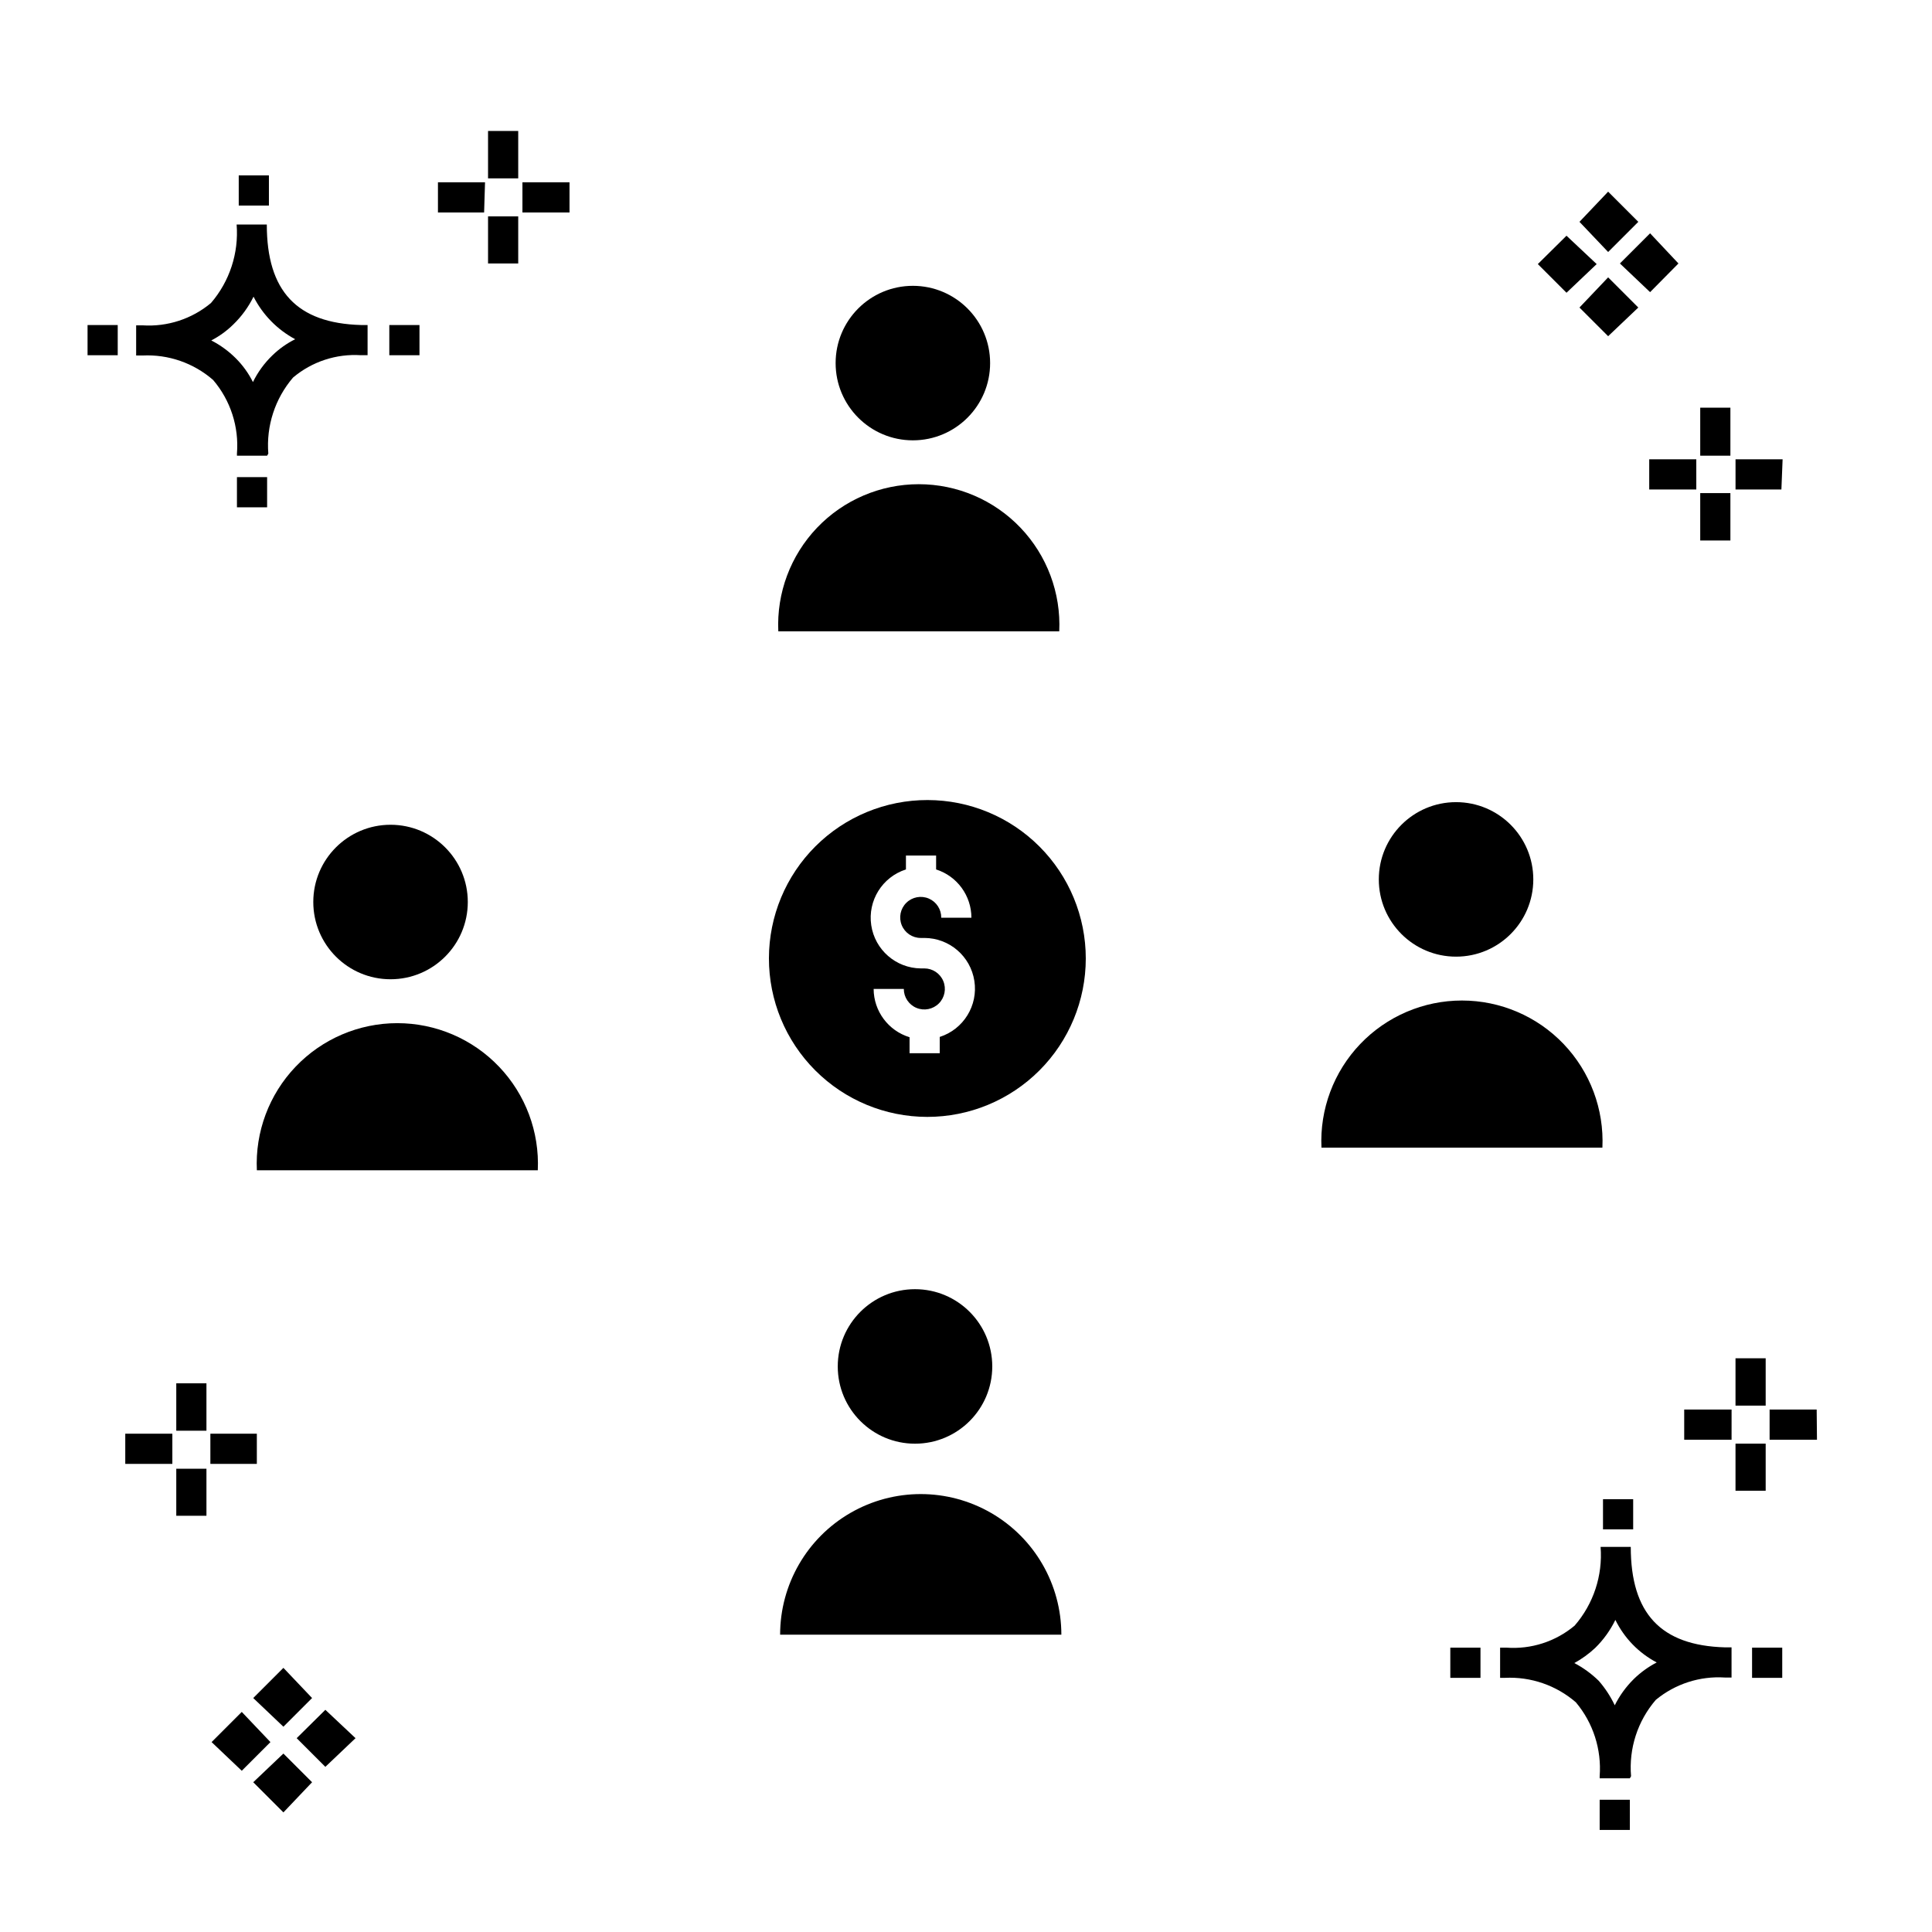
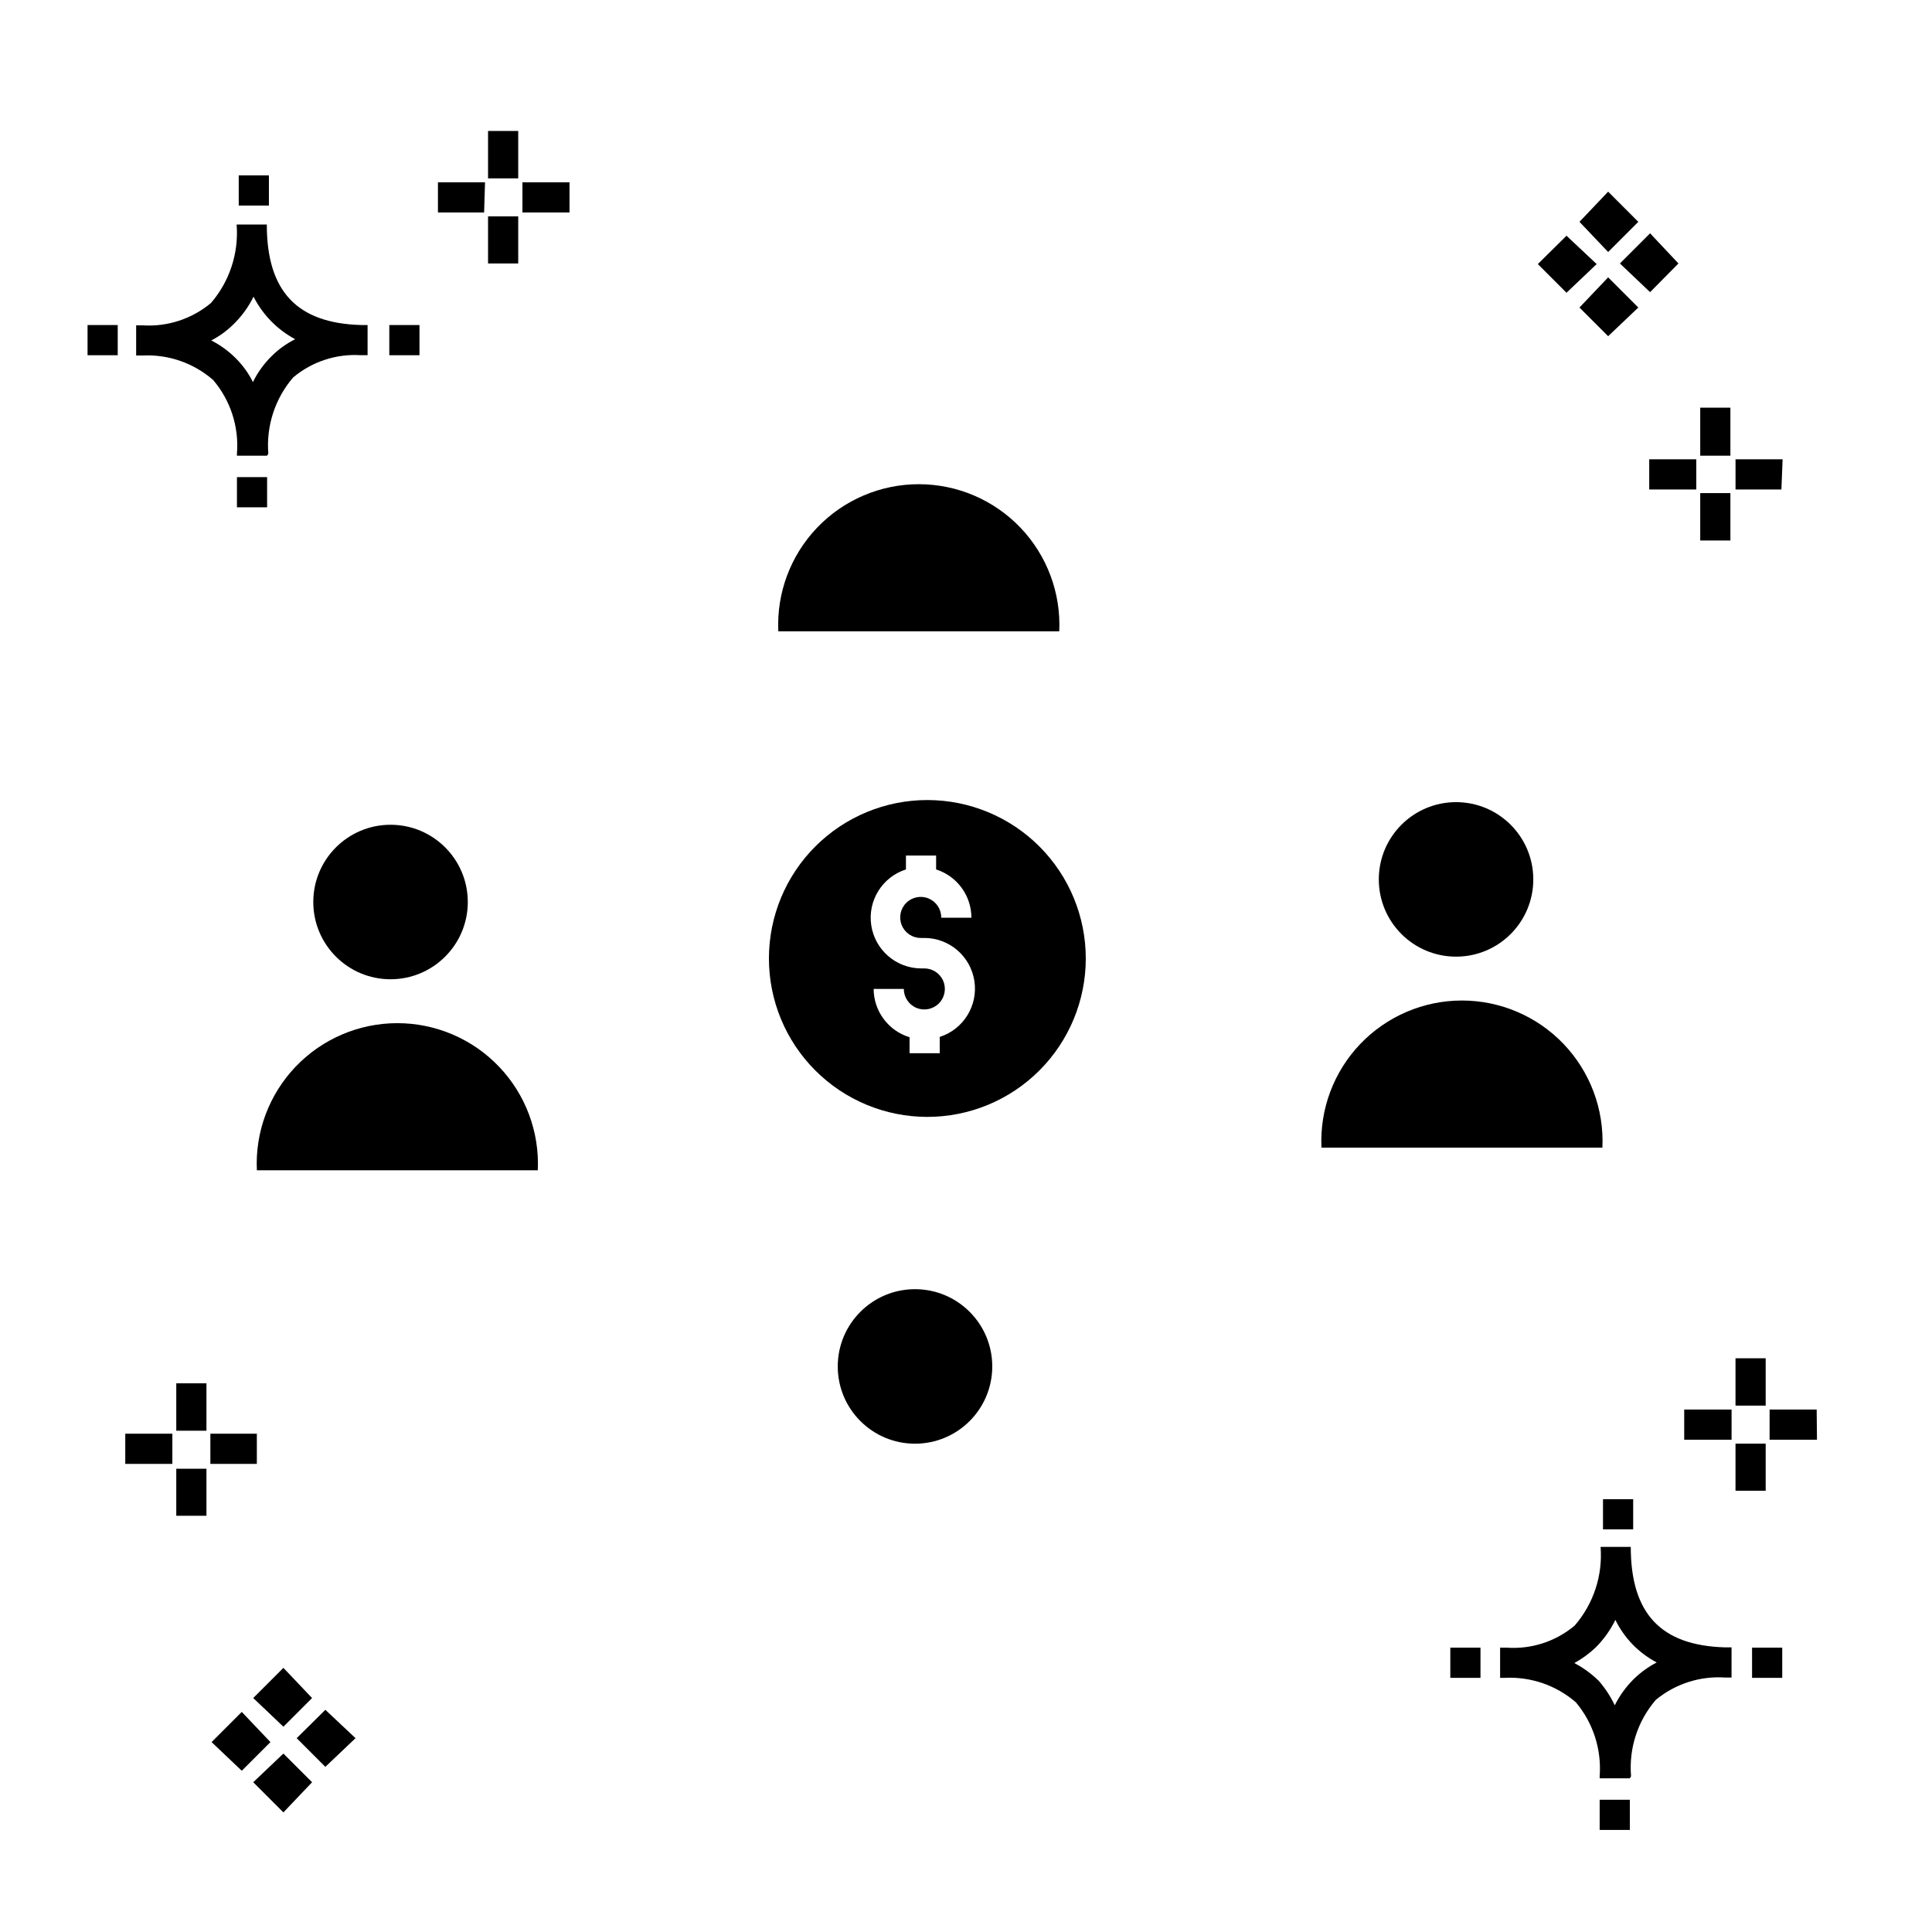
<svg xmlns="http://www.w3.org/2000/svg" fill="#000000" width="800px" height="800px" version="1.1" viewBox="144 144 512 512">
  <g>
    <path d="m550.34 377.05c0 11.309-9.164 20.473-20.469 20.473-11.309 0-20.473-9.164-20.473-20.473 0-11.305 9.164-20.473 20.473-20.473 11.305 0 20.469 9.168 20.469 20.473" />
    <path d="m389.84 356.02c-11.141-0.023-21.832 4.387-29.723 12.25-7.887 7.863-12.328 18.539-12.344 29.68-0.012 11.141 4.398 21.828 12.27 29.711 7.871 7.887 18.551 12.32 29.688 12.328 11.141 0.008 21.828-4.414 29.707-12.289s12.305-18.555 12.305-29.695c0-11.121-4.41-21.789-12.27-29.66-7.856-7.871-18.512-12.305-29.633-12.324zm3.199 62.777v4.32h-7.996v-4.238l-0.004-0.004c-5.633-1.719-9.492-6.906-9.516-12.793h7.996c0 2.199 1.328 4.18 3.359 5.023 2.031 0.84 4.371 0.375 5.926-1.18 1.555-1.555 2.019-3.894 1.18-5.926-0.844-2.031-2.824-3.359-5.027-3.359h-0.957c-6.586-0.082-12.141-4.934-13.113-11.445-0.973-6.516 2.918-12.777 9.195-14.785v-3.68h7.996v3.68c5.57 1.777 9.352 6.949 9.355 12.797h-7.996c0.031-2.207-1.273-4.215-3.301-5.082-2.031-0.867-4.383-0.422-5.953 1.129-1.574 1.547-2.051 3.894-1.215 5.934 0.836 2.043 2.824 3.379 5.031 3.379h0.961-0.004c6.617 0.008 12.242 4.832 13.258 11.371 1.02 6.535-2.875 12.84-9.176 14.859z" />
    <path d="m494.2 448.14c-0.473-10.172 3.238-20.094 10.27-27.461 7.035-7.363 16.773-11.531 26.957-11.531 10.184 0 19.922 4.168 26.953 11.531 7.031 7.367 10.742 17.289 10.273 27.461z" />
-     <path d="m406.39 240.22c0 11.309-9.164 20.473-20.469 20.473-11.309 0-20.473-9.164-20.473-20.473 0-11.305 9.164-20.473 20.473-20.473 11.305 0 20.469 9.168 20.469 20.473" />
    <path d="m350.26 311.31c-0.473-10.172 3.238-20.094 10.27-27.461 7.035-7.363 16.773-11.531 26.957-11.531s19.922 4.168 26.953 11.531c7.031 7.367 10.742 17.289 10.273 27.461z" />
    <path d="m406.96 506.12c0 11.309-9.168 20.473-20.473 20.473-11.309 0-20.473-9.164-20.473-20.473 0-11.305 9.164-20.473 20.473-20.473 11.305 0 20.473 9.168 20.473 20.473" />
-     <path d="m350.74 577.21c0-13.312 7.102-25.617 18.633-32.273 11.527-6.656 25.734-6.656 37.266 0s18.633 18.961 18.633 32.273z" />
    <path d="m267.97 383.04c0 11.309-9.168 20.473-20.473 20.473-11.305 0-20.473-9.164-20.473-20.473 0-11.305 9.168-20.469 20.473-20.469 11.305 0 20.473 9.164 20.473 20.469" />
    <path d="m212.07 454.14c-0.473-10.172 3.238-20.094 10.27-27.457 7.031-7.367 16.773-11.535 26.957-11.535 10.18 0 19.922 4.168 26.953 11.535 7.031 7.363 10.742 17.285 10.27 27.457z" />
    <path d="m198.71 545.7h-7.996v-12.477h7.996zm13.355-13.754h-12.316v-7.996h12.316zm-22.391 0h-12.477v-7.996h12.477zm9.035-8.797h-7.996v-12.555h7.996zm369.22 105.8v-7.996h7.996v7.996zm7.996-13.676h-7.996v-0.559c0.535-7.106-1.73-14.141-6.316-19.594-5.199-4.496-11.93-6.816-18.793-6.477h-1.277v-7.996h1.68l-0.004-0.004c6.555 0.48 13.039-1.613 18.074-5.836 4.996-5.758 7.473-13.273 6.879-20.871h7.996c0 17.672 7.996 26.148 24.949 26.629h1.758v7.996h-1.758c-6.633-0.434-13.184 1.684-18.312 5.918-4.816 5.59-7.18 12.883-6.559 20.234zm-14.711-30.547c2.375 1.246 4.559 2.836 6.477 4.715 1.703 1.957 3.129 4.137 4.238 6.481 1.285-2.582 2.988-4.93 5.039-6.957 1.797-1.758 3.848-3.238 6.078-4.398-4.758-2.504-8.594-6.453-10.957-11.277-1.348 2.769-3.16 5.285-5.359 7.438-1.664 1.555-3.519 2.898-5.516 4zm-32.867 3.918v-7.996h7.996v7.996zm79.969 0v-7.996h7.996v7.996zm-39.504-39.344v-7.996h7.996v7.996zm-362.02-270.86v-7.996h7.996v7.996zm7.996-13.676h-7.996v-0.559c0.574-7.086-1.699-14.109-6.32-19.516-5.164-4.496-11.871-6.82-18.711-6.477h-1.68v-7.996h1.68c6.586 0.434 13.086-1.684 18.152-5.918 4.945-5.75 7.391-13.234 6.797-20.793h7.996c0 17.672 7.996 26.148 24.949 26.629h1.758v7.996h-1.758l0.004 0.004c-6.539-0.426-12.988 1.695-17.996 5.918-4.781 5.574-7.141 12.828-6.555 20.152zm-14.797-30.547c2.391 1.227 4.578 2.82 6.481 4.715 1.852 1.844 3.391 3.981 4.559 6.32 1.285-2.625 3.016-5.008 5.117-7.039 1.789-1.746 3.84-3.203 6.078-4.316-4.746-2.543-8.598-6.477-11.035-11.277-1.348 2.746-3.16 5.234-5.359 7.359-1.723 1.699-3.691 3.125-5.84 4.238zm-32.789 3.918v-7.996h7.996v7.996zm79.969 0v-7.996h7.996v7.996zm-39.902-39.664v-7.996h7.996v7.996zm351.87 7.996-7.598 7.516 7.598 7.598 7.996-7.598zm11.035 11.035-7.598 7.996 7.598 7.598 7.996-7.598zm0-22.711-7.598 7.996 7.598 7.996 7.996-7.996zm11.117 11.035-7.996 7.996 7.996 7.598 7.516-7.598zm-373.22 391.85-7.996 7.996 7.996 7.598 7.598-7.598zm11.035 11.035-7.996 7.598 7.996 7.996 7.598-7.996zm0-22.711-7.996 7.996 7.996 7.598 7.598-7.598zm11.117 11.117-7.598 7.516 7.598 7.598 7.996-7.598zm381.7-58.059h-7.996v-12.477h7.996zm13.594-13.516h-12.555v-7.996h12.477zm-22.633 0h-12.551v-7.996h12.555zm9.039-9.035h-7.996v-12.555h7.996zm-330.59-302.69h-7.996v-12.473h7.996zm13.594-13.516h-12.477v-7.996h12.477zm-22.633 0h-12.234v-7.996h12.477zm9.039-9.035h-7.996v-12.555h7.996zm321.24 95.965h-7.996v-12.555h7.996zm13.516-13.516h-12.156v-7.996h12.477zm-22.551 0h-12.477v-7.996h12.473zm9.035-8.957h-7.996v-12.715h7.996z" />
  </g>
</svg>